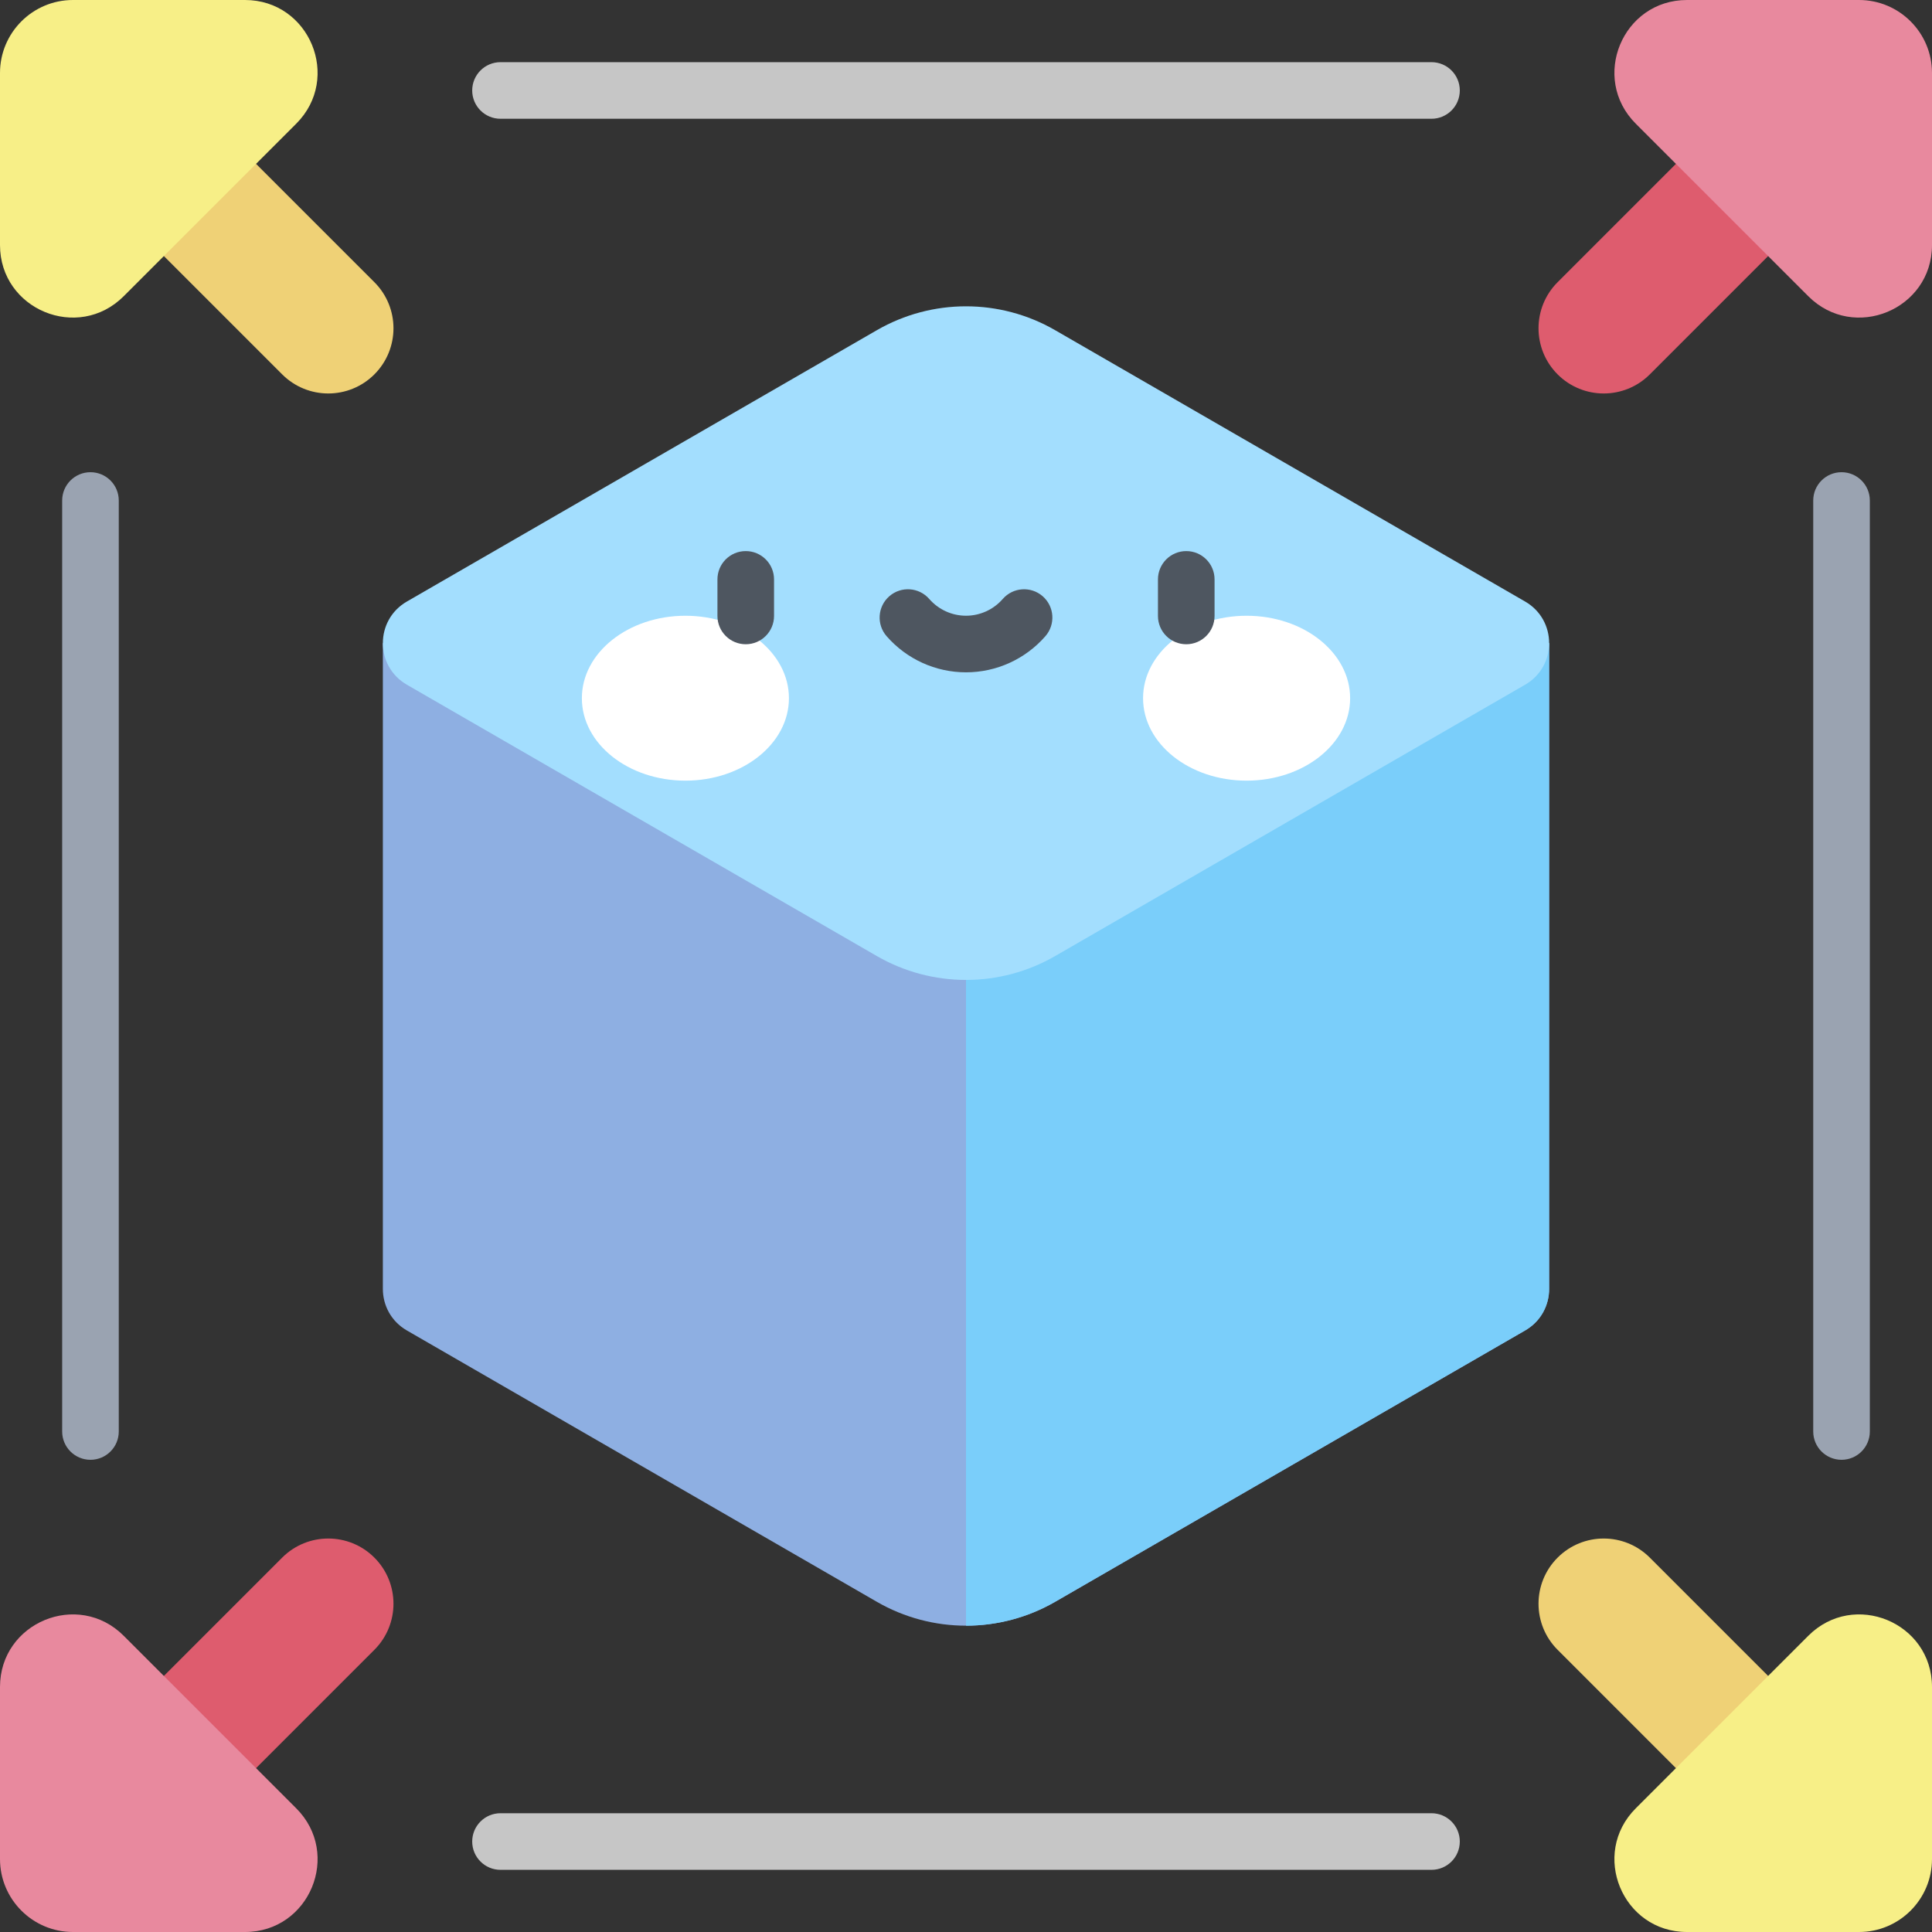
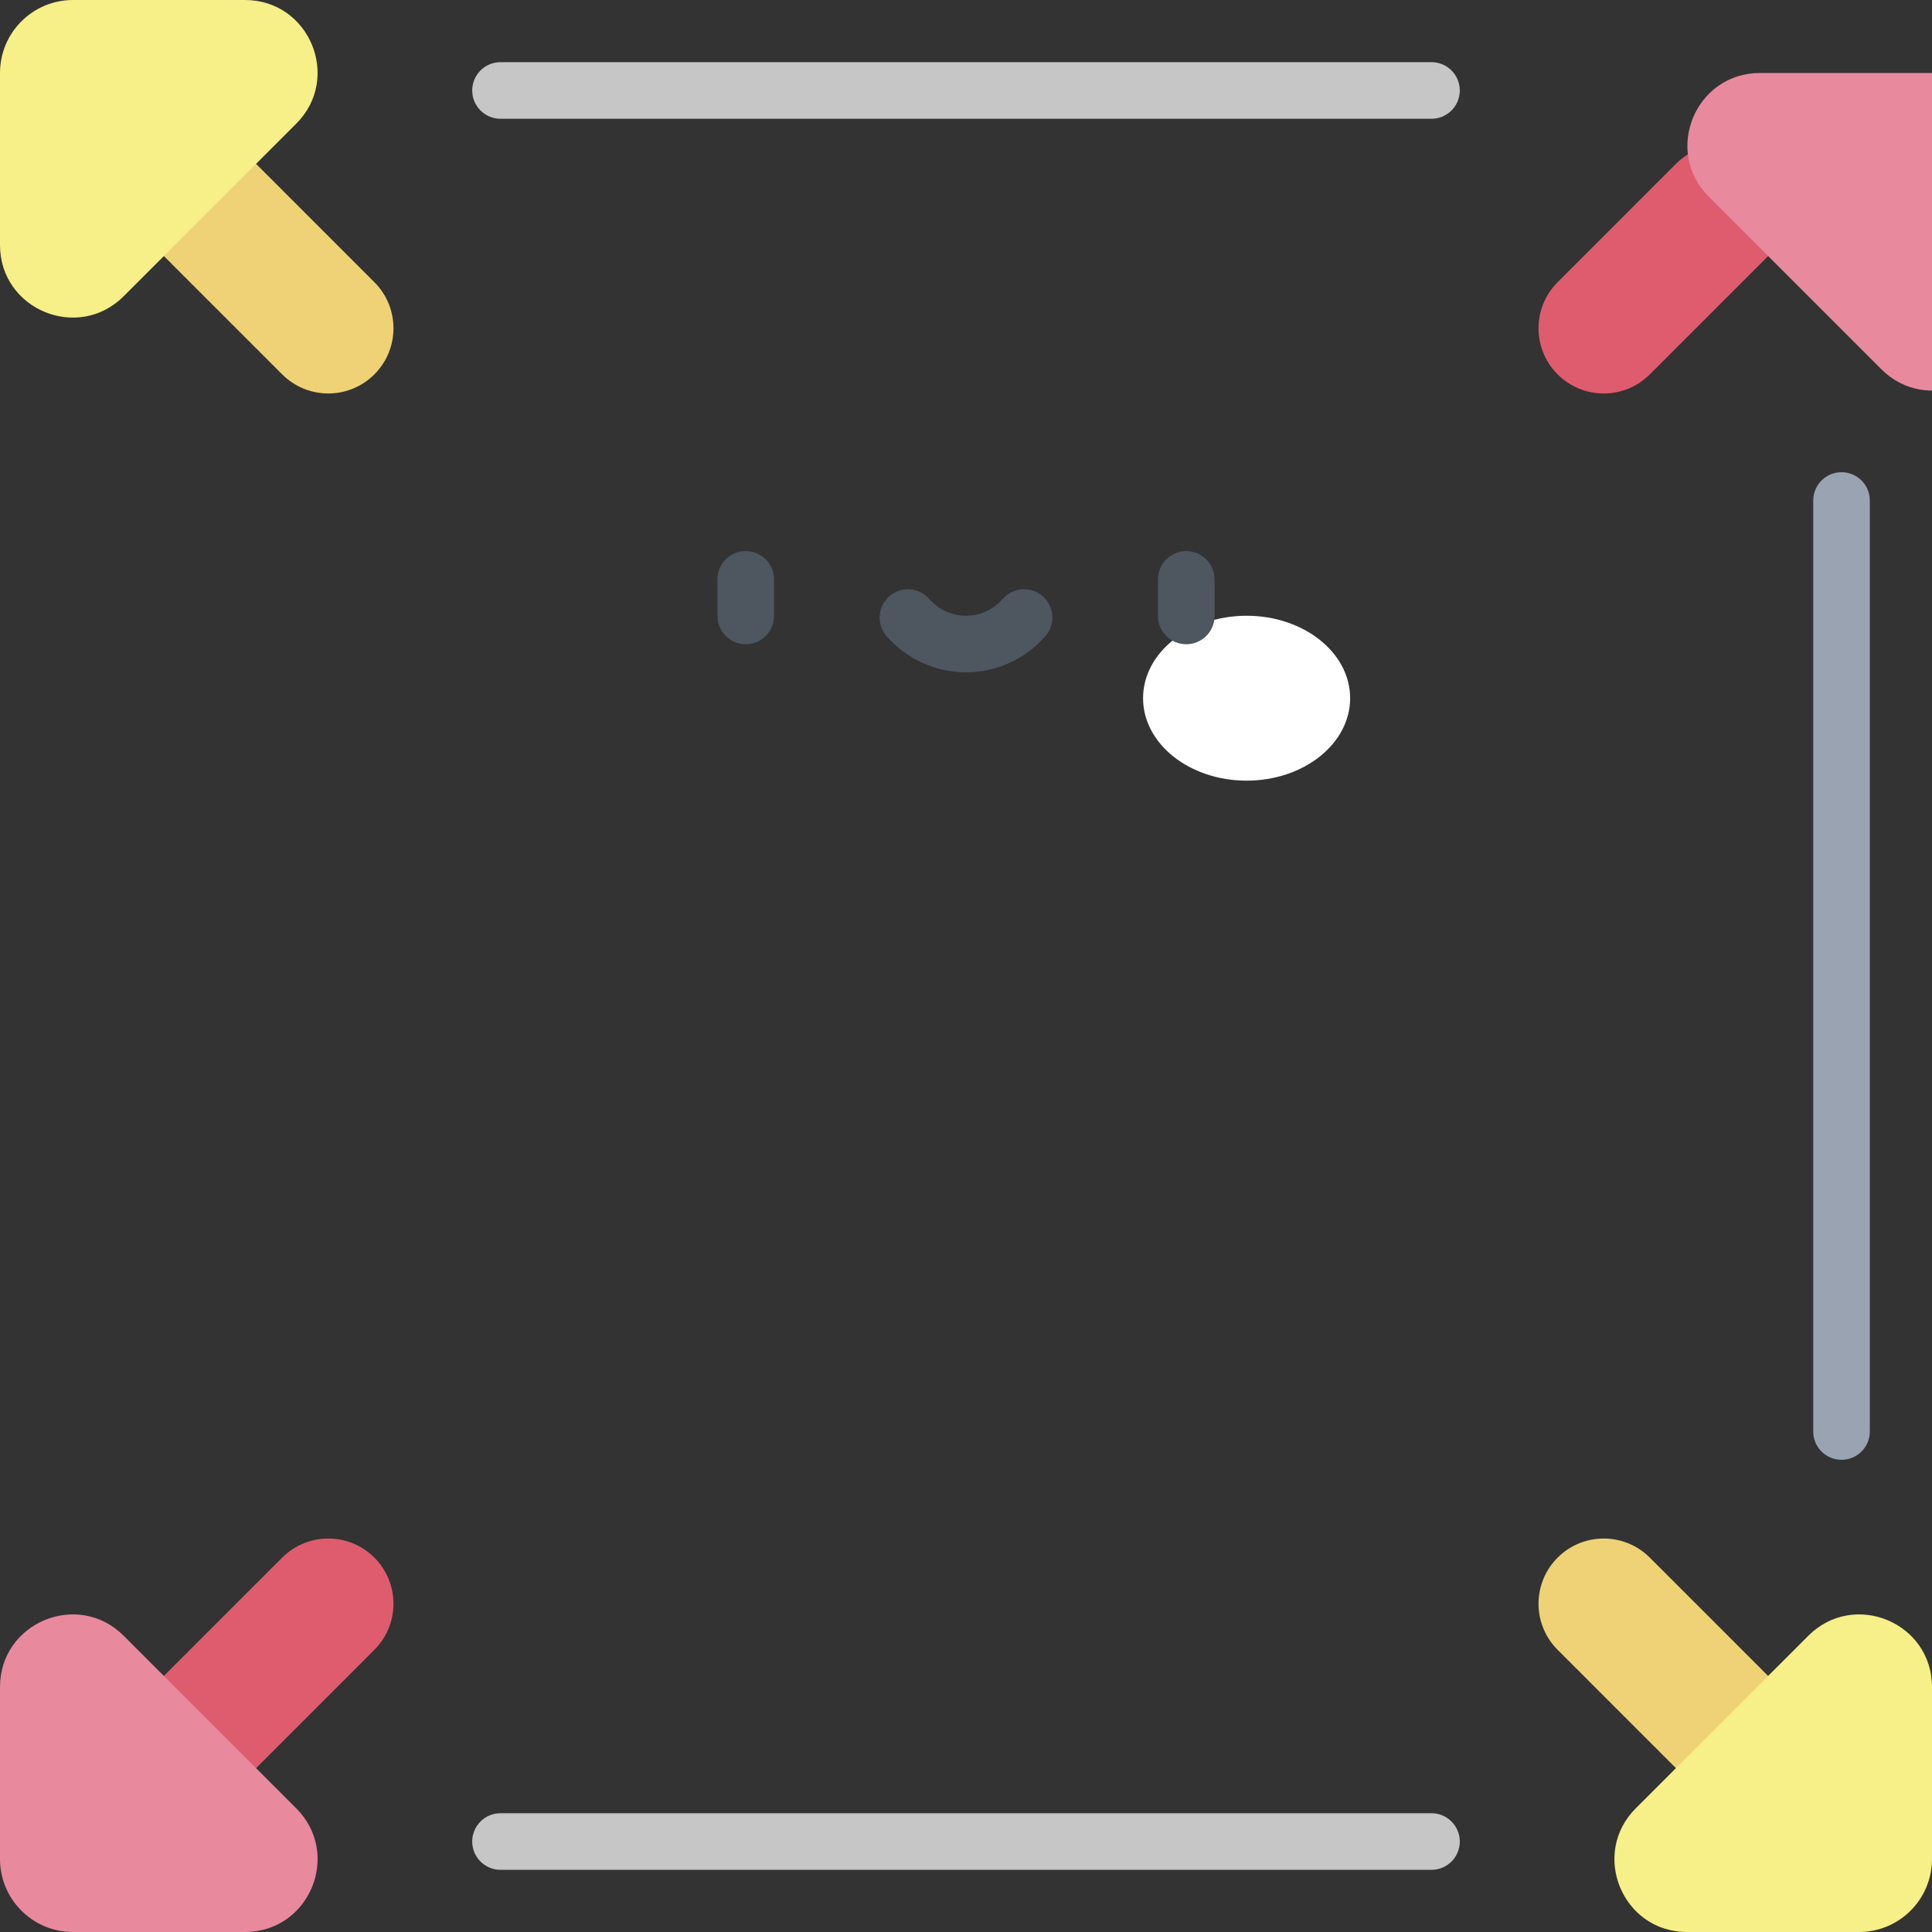
<svg xmlns="http://www.w3.org/2000/svg" id="Capa_1" enable-background="new 0 0 512 512" height="512" viewBox="0 0 512 512" width="512">
  <rect x="0" y="0" width="512" height="512" fill="#333333" stroke="none" />
-   <path d="m410.538 341.565c0 4.286-2.121 8.572-6.363 11.021l-124.545 71.906c-14.623 8.442-32.638 8.442-47.261 0l-124.544-71.906c-4.241-2.449-6.362-6.734-6.363-11.019v-171.132h309.075v171.13z" fill="#8eafe2" />
-   <path d="m256 430.823c8.16 0 16.319-2.111 23.63-6.332l124.544-71.906c4.242-2.449 6.363-6.735 6.363-11.021v-171.129h-154.537z" fill="#7acefa" />
-   <path d="m107.825 159.414 124.545-71.906c14.623-8.442 32.638-8.442 47.261 0l124.544 71.906c8.484 4.898 8.484 17.143 0 22.041l-124.545 71.906c-14.623 8.442-32.638 8.442-47.261 0l-124.544-71.906c-8.484-4.898-8.484-17.143 0-22.041z" fill="#a3defe" />
-   <ellipse cx="181.639" cy="185.03" fill="#fff" rx="27.438" ry="21.85" />
  <ellipse cx="330.361" cy="185.03" fill="#fff" rx="27.438" ry="21.85" />
  <g fill="#4e5660">
    <path d="m197.629 170.733c-4.142 0-7.5-3.358-7.5-7.5v-9.689c0-4.142 3.358-7.5 7.5-7.5s7.5 3.358 7.5 7.5v9.689c0 4.142-3.358 7.5-7.5 7.5z" />
    <path d="m314.371 170.733c-4.142 0-7.5-3.358-7.5-7.5v-9.689c0-4.142 3.358-7.5 7.5-7.5s7.5 3.358 7.5 7.5v9.689c0 4.142-3.358 7.5-7.5 7.5z" />
    <path d="m256 178.173c-8.065 0-15.736-3.493-21.044-9.583-2.721-3.123-2.396-7.86.727-10.582 3.123-2.721 7.861-2.396 10.582.727 2.458 2.821 6.006 4.438 9.735 4.438 3.728 0 7.277-1.618 9.735-4.438 2.722-3.123 7.459-3.447 10.582-.727 3.123 2.722 3.448 7.459.727 10.582-5.308 6.09-12.979 9.583-21.044 9.583z" />
  </g>
  <path d="m456.359 38.366c4.421 0 8.842 1.686 12.215 5.06 6.747 6.747 6.747 17.684 0 24.431l-31.357 31.356c-6.746 6.747-17.685 6.747-24.431 0-6.747-6.747-6.747-17.684 0-24.431l31.357-31.356c3.373-3.374 7.794-5.06 12.216-5.06z" fill="#de5c6e" />
-   <path d="m512 64.929v-45.588c0-10.682-8.659-19.341-19.341-19.341h-45.587c-17.106 0-25.673 20.682-13.577 32.777l45.728 45.728c12.095 12.096 32.777 3.529 32.777-13.576z" fill="#e8899e" />
+   <path d="m512 64.929v-45.588h-45.587c-17.106 0-25.673 20.682-13.577 32.777l45.728 45.728c12.095 12.096 32.777 3.529 32.777-13.576z" fill="#e8899e" />
  <path d="m38.366 55.641c0-4.421 1.686-8.842 5.06-12.215 6.747-6.747 17.684-6.747 24.431 0l31.356 31.356c6.747 6.746 6.747 17.685 0 24.431-6.747 6.747-17.684 6.747-24.431 0l-31.356-31.356c-3.374-3.373-5.06-7.794-5.06-12.216z" fill="#efd176" />
  <path d="m64.928 0h-45.587c-10.682 0-19.341 8.659-19.341 19.341v45.587c0 17.106 20.682 25.672 32.777 13.577l45.728-45.728c12.096-12.095 3.529-32.777-13.577-32.777z" fill="#f7ef87" />
  <path d="m55.641 473.634c-4.421 0-8.842-1.686-12.215-5.06-6.747-6.747-6.747-17.684 0-24.431l31.357-31.357c6.746-6.747 17.685-6.747 24.431 0 6.747 6.747 6.747 17.684 0 24.431l-31.356 31.357c-3.374 3.374-7.795 5.06-12.217 5.06z" fill="#de5c6e" />
  <path d="m0 447.072v45.587c0 10.682 8.659 19.341 19.341 19.341h45.587c17.106 0 25.673-20.682 13.577-32.777l-45.728-45.728c-12.095-12.096-32.777-3.529-32.777 13.577z" fill="#e8899e" />
  <path d="m473.634 456.359c0 4.421-1.686 8.842-5.06 12.215-6.747 6.747-17.684 6.747-24.431 0l-31.357-31.357c-6.747-6.746-6.747-17.685 0-24.431 6.747-6.747 17.684-6.747 24.431 0l31.357 31.357c3.374 3.373 5.06 7.794 5.06 12.216z" fill="#efd176" />
  <path d="m447.072 512h45.587c10.682 0 19.341-8.659 19.341-19.341v-45.587c0-17.106-20.682-25.673-32.777-13.577l-45.728 45.728c-12.096 12.095-3.529 32.777 13.577 32.777z" fill="#f7ef87" />
  <path d="m379.361 31.475h-246.722c-4.142 0-7.5-3.358-7.5-7.5s3.358-7.5 7.5-7.5h246.723c4.142 0 7.5 3.358 7.5 7.5-.001 4.142-3.359 7.5-7.501 7.5z" fill="#c6c6c6" />
-   <path d="m23.975 386.861c-4.142 0-7.5-3.358-7.5-7.5v-246.722c0-4.142 3.358-7.5 7.5-7.5s7.5 3.358 7.5 7.5v246.723c0 4.141-3.358 7.499-7.5 7.499z" fill="#9aa3b1" />
  <path d="m379.361 495.525h-246.722c-4.142 0-7.5-3.358-7.5-7.5s3.358-7.5 7.5-7.5h246.723c4.142 0 7.5 3.358 7.5 7.5s-3.359 7.5-7.501 7.5z" fill="#c6c6c6" />
  <path d="m488.025 386.861c-4.142 0-7.5-3.358-7.5-7.5v-246.722c0-4.142 3.358-7.5 7.5-7.5s7.5 3.358 7.5 7.5v246.723c0 4.141-3.358 7.499-7.5 7.499z" fill="#9aa3b1" />
</svg>